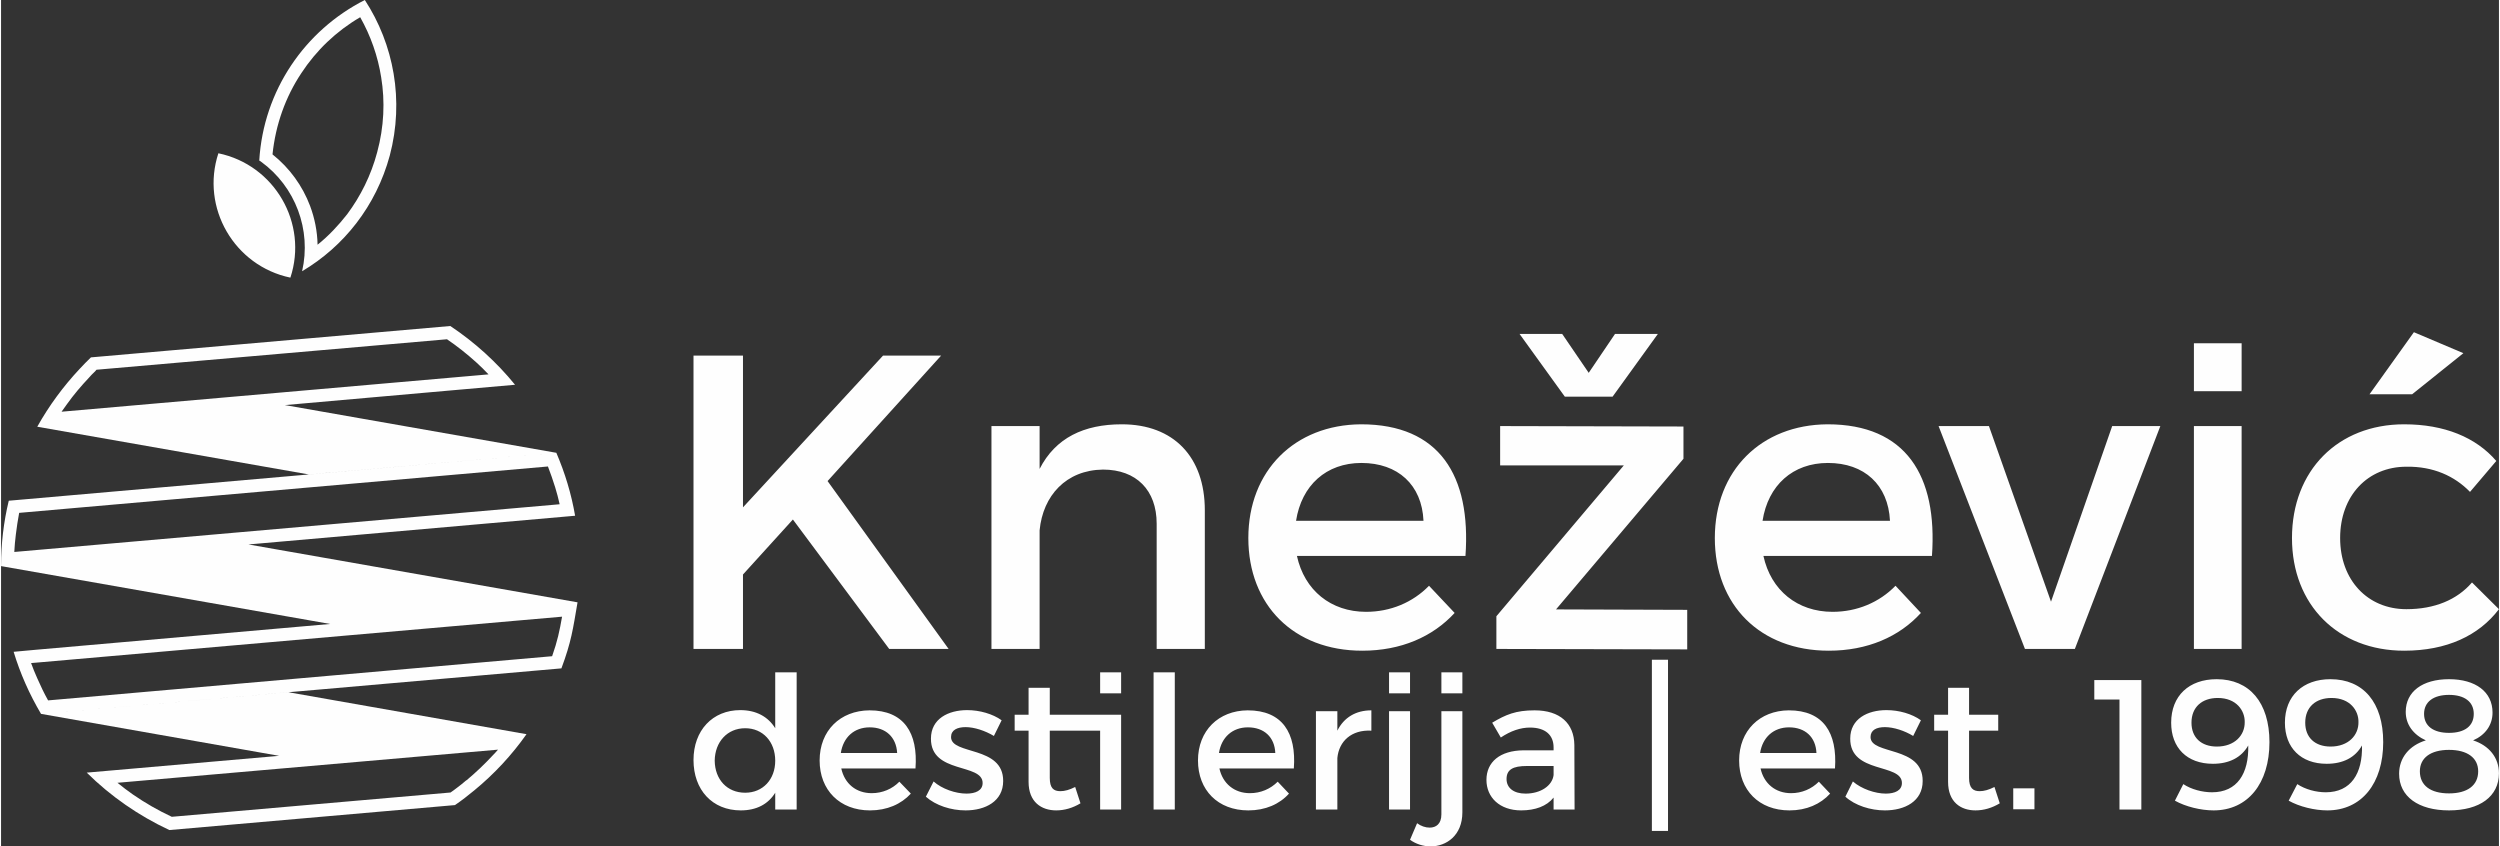
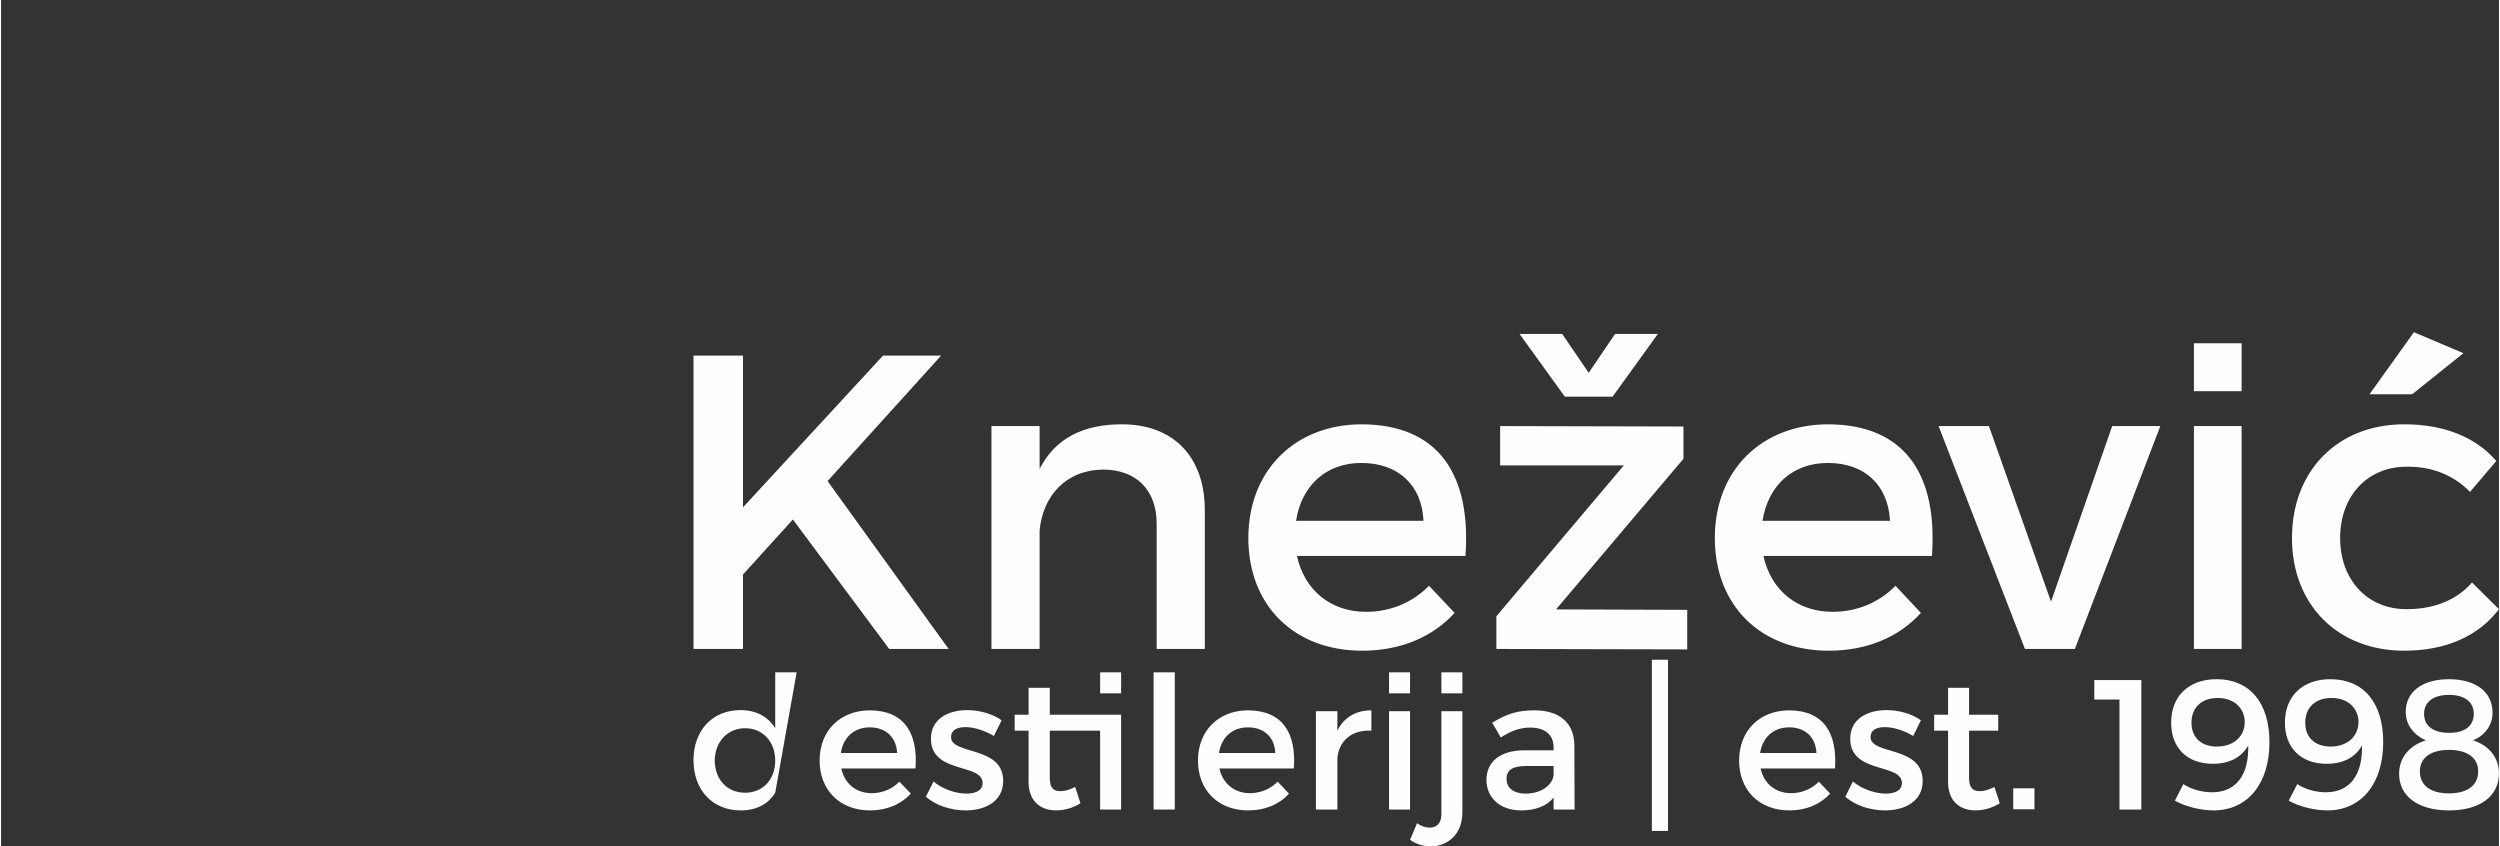
<svg xmlns="http://www.w3.org/2000/svg" xml:space="preserve" width="50mm" height="16.928mm" version="1.1" style="shape-rendering:geometricPrecision; text-rendering:geometricPrecision; image-rendering:optimizeQuality; fill-rule:evenodd; clip-rule:evenodd" viewBox="0 0 11309 3832">
  <rect x="0" y="0" width="11309" height="3832" fill="#333333" stroke="none" />
  <defs>
    <style type="text/css">
   
    .fil1 {fill:#FEFEFE}
    .fil0 {fill:#FEFEFE;fill-rule:nonzero}
   
  </style>
  </defs>
  <g id="Layer_x0020_1">
    <g id="_2536025525744">
-       <path class="fil0" d="M4021 2938l269 0 -548 -760 514 -568 -263 0 -634 687 0 -687 -224 0 0 1328 224 0 0 -337 226 -249 436 586zm5907 -1384l216 0 0 217 -216 0 0 -217zm-6326 1490l-97 0 0 253c-32,-52 -86,-82 -158,-82 -126,0 -212,92 -212,226 0,135 85,228 214,228 71,0 124,-28 156,-80l0 76 97 0 0 -621zm5508 525l96 0 0 95 -96 0 0 -95zm-2589 -525l95 0 0 95 -95 0 0 -95zm-237 0l95 0 0 95 -95 0 0 -95zm-1308 0l95 0 0 95 -95 0 0 -95zm-1607 545c-82,0 -137,-60 -138,-145 1,-85 57,-147 138,-147 80,0 136,61 136,147 0,85 -56,145 -136,145zm563 -373c-133,1 -226,92 -226,227 0,134 91,226 228,226 77,0 141,-28 185,-76l-52 -54c-32,33 -77,52 -125,52 -71,0 -123,-43 -138,-112l336 0c12,-161 -52,-263 -208,-263zm-130 193c11,-71 60,-116 131,-116 72,0 120,44 124,116l-255 0zm572 -194c-85,0 -164,39 -164,129 -1,161 234,110 234,201 0,34 -32,48 -73,48 -49,0 -111,-21 -149,-55l-35 69c45,40 114,62 180,62 89,0 170,-41 170,-133 1,-161 -236,-117 -236,-199 0,-32 28,-45 66,-45 39,0 88,16 128,40l35 -71c-40,-29 -100,-46 -156,-46zm489 348c-26,13 -47,19 -67,19 -31,0 -48,-14 -48,-60l0 -214 228 0 0 -72 -228 0 0 -122 -96 0 0 122 -63 0 0 72 63 0 0 232c0,91 58,129 125,129 38,0 75,-11 110,-32l-24 -74zm208 102l0 -429 -95 0 0 429 95 0zm243 0l0 -621 -96 0 0 621 96 0zm330 -449c-132,1 -225,92 -225,227 0,134 90,226 228,226 77,0 141,-28 184,-76l-51 -54c-33,33 -77,52 -126,52 -70,0 -123,-43 -138,-112l337 0c12,-161 -52,-263 -209,-263zm-130 193c11,-71 61,-116 131,-116 73,0 121,44 124,116l-255 0zm536 -189l-97 0 0 445 97 0 0 -233c7,-76 64,-129 154,-124l0 -92c-70,0 -124,32 -154,92l0 -88zm329 445l0 -445 -95 0 0 445 95 0zm237 -445l-95 0 0 467c0,43 -24,60 -53,60 -19,0 -40,-7 -57,-20l-32 75c26,19 60,30 93,30 71,0 144,-49 144,-154l0 -458zm413 445l95 0 -1 -292c-1,-98 -65,-157 -180,-157 -85,0 -130,19 -192,56l39 67c45,-30 89,-45 132,-45 70,0 107,34 107,90l0 13 -136 0c-107,1 -168,53 -168,134 0,79 60,138 157,138 64,0 116,-19 147,-58l0 54zm-127 -72c-54,0 -86,-26 -86,-66 0,-43 29,-59 92,-59l121 0 0 41c-6,48 -58,84 -127,84zm645 169l0 -775 -73 0 0 775 73 0zm547 -546c-132,1 -225,92 -225,227 0,134 90,226 228,226 77,0 140,-28 184,-76l-51 -54c-33,33 -77,52 -126,52 -70,0 -123,-43 -138,-112l337 0c11,-161 -52,-263 -209,-263zm-130 193c11,-71 61,-116 131,-116 73,0 121,44 124,116l-255 0zm572 -194c-85,0 -164,39 -164,129 -1,161 234,110 234,201 0,34 -32,48 -73,48 -48,0 -110,-21 -149,-55l-34 69c44,40 114,62 179,62 90,0 171,-41 171,-133 1,-161 -236,-117 -236,-199 0,-32 27,-45 65,-45 39,0 89,16 128,40l35 -71c-40,-29 -99,-46 -156,-46zm489 348c-26,13 -47,19 -67,19 -30,0 -48,-14 -48,-60l0 -214 132 0 0 -72 -132 0 0 -122 -95 0 0 122 -63 0 0 72 63 0 0 232c0,91 57,129 124,129 38,0 75,-11 110,-32l-24 -74zm665 102l0 -586 -213 0 0 88 114 0 0 498 99 0zm327 4c155,0 253,-122 253,-309 0,-180 -91,-285 -239,-285 -125,0 -206,75 -206,197 0,113 71,186 189,186 73,0 129,-28 160,-83 3,127 -50,212 -164,212 -44,0 -94,-13 -130,-37l-38 75c48,27 117,44 175,44zm15 -289c-71,0 -115,-41 -115,-108 0,-71 48,-112 119,-112 85,0 123,58 122,109 1,60 -46,111 -126,111zm500 289c155,0 253,-122 253,-309 0,-180 -90,-285 -239,-285 -124,0 -206,75 -206,197 0,113 72,186 189,186 74,0 129,-28 160,-83 3,127 -50,212 -164,212 -44,0 -93,-13 -129,-37l-39 75c48,27 117,44 175,44zm15 -289c-71,0 -115,-41 -115,-108 0,-71 48,-112 119,-112 85,0 123,58 122,109 1,60 -46,111 -126,111zm536 -305c-120,0 -196,56 -196,148 0,57 34,103 91,129 -75,23 -121,79 -121,151 0,103 87,166 226,166 139,0 226,-63 226,-168 0,-71 -45,-126 -117,-149 55,-24 88,-69 88,-126 0,-94 -77,-151 -197,-151zm0 71c71,0 112,32 112,86 0,55 -41,86 -112,86 -71,0 -113,-31 -113,-86 0,-54 42,-86 113,-86zm0 249c83,0 132,36 132,97 0,64 -49,100 -132,100 -84,0 -132,-36 -132,-100 0,-61 49,-97 132,-97zm-6009 -1474c-171,0 -300,61 -372,202l0 -194 -218 0 0 1009 218 0 0 -537c15,-157 120,-273 287,-275 151,0 243,93 243,245l0 567 218 0 0 -628c0,-241 -141,-389 -376,-389zm1083 0c-299,2 -510,209 -510,515 0,303 205,510 516,510 175,0 319,-63 418,-171l-116 -123c-74,76 -175,118 -285,118 -159,0 -279,-97 -313,-253l763 0c26,-364 -118,-596 -473,-596zm-294 437c25,-161 137,-262 296,-262 165,0 274,99 281,262l-577 0zm1012 -846l205 284 216 0 205 -284 -194 0 -119 176 -120 -176 -193 0zm742 565l0 -146 -830 -2 0 178 560 0 -577 683 0 148 864 2 0 -179 -594 -2 577 -682zm652 -156c-300,2 -510,209 -510,515 0,303 205,510 516,510 175,0 319,-63 417,-171l-115 -123c-74,76 -175,118 -285,118 -159,0 -279,-97 -313,-253l763 0c26,-364 -118,-596 -473,-596zm-294 437c25,-161 137,-262 296,-262 165,0 273,99 281,262l-577 0zm1414 580l387 -1009 -218 0 -277 795 -281 -795 -228 0 391 1009 226 0zm755 0l0 -1009 -216 0 0 1009 216 0zm1004 -1339l-224 -95 -201 281 193 0 232 -186zm-268 322c-300,0 -508,209 -508,515 0,303 208,510 508,510 192,0 338,-68 429,-188l-122 -121c-68,79 -170,121 -297,121 -175,0 -300,-131 -300,-322 0,-192 125,-323 300,-323 121,-2 218,42 288,114l119 -140c-92,-107 -235,-166 -417,-166z" />
-       <path class="fil1" d="M773 3698l1262 -110c10,-7 20,-14 30,-22 14,-11 28,-21 41,-33l1 0c42,-35 82,-73 120,-114 8,-8 16,-17 23,-25l-1723 150c23,19 46,36 70,53 55,38 114,72 176,101zm1606 -374l-1078 -190 -1120 98 2356 -206c45,-121 52,-176 73,-299l-1490 -262 1479 -130c-17,-99 -46,-194 -85,-285l-1229 -216 1042 -92c-83,-102 -182,-192 -293,-266l-1627 142c-17,17 -35,34 -51,52 -74,79 -139,167 -192,262l1229 216 1121 -98 -2479 217c-23,95 -35,195 -35,296l1490 262 -1335 117 -98 9c30,99 72,193 124,281l1078 190 -871 76c108,107 235,195 374,260l1293 -113c31,-21 60,-44 88,-67 90,-74 169,-159 236,-254zm-732 -3324c-272,138 -459,410 -478,727 3,1 5,3 8,5 156,113 229,309 186,496 189,-112 335,-295 397,-524 66,-250 18,-503 -113,-704zm56 689c31,-115 36,-230 18,-339 -15,-96 -48,-189 -95,-272 -108,63 -199,150 -267,254 -71,107 -116,232 -130,367 78,62 136,143 170,233 21,56 33,116 34,176 50,-40 94,-87 134,-138 61,-82 108,-176 136,-281zm-1643 1810l2469 -216c-6,-26 -12,-51 -20,-76 -10,-32 -21,-64 -33,-95l-2394 210c-6,32 -11,65 -15,98 -3,26 -6,53 -7,79zm1220 -723l927 -81c-18,-19 -36,-37 -55,-54 -42,-38 -86,-73 -133,-105l-1587 138c-3,4 -6,7 -10,11 -8,7 -16,16 -24,25 -35,37 -69,77 -99,119 -9,12 -17,23 -25,35l1006 -88zm-1120 1224l-24 2c8,23 18,46 28,69 15,34 31,68 49,100l2282 -200c24,-68 34,-116 45,-179l-2380 208zm824 -2306c-81,246 72,510 326,563 81,-246 -71,-510 -326,-563z" />
+       <path class="fil0" d="M4021 2938l269 0 -548 -760 514 -568 -263 0 -634 687 0 -687 -224 0 0 1328 224 0 0 -337 226 -249 436 586zm5907 -1384l216 0 0 217 -216 0 0 -217zm-6326 1490l-97 0 0 253c-32,-52 -86,-82 -158,-82 -126,0 -212,92 -212,226 0,135 85,228 214,228 71,0 124,-28 156,-80zm5508 525l96 0 0 95 -96 0 0 -95zm-2589 -525l95 0 0 95 -95 0 0 -95zm-237 0l95 0 0 95 -95 0 0 -95zm-1308 0l95 0 0 95 -95 0 0 -95zm-1607 545c-82,0 -137,-60 -138,-145 1,-85 57,-147 138,-147 80,0 136,61 136,147 0,85 -56,145 -136,145zm563 -373c-133,1 -226,92 -226,227 0,134 91,226 228,226 77,0 141,-28 185,-76l-52 -54c-32,33 -77,52 -125,52 -71,0 -123,-43 -138,-112l336 0c12,-161 -52,-263 -208,-263zm-130 193c11,-71 60,-116 131,-116 72,0 120,44 124,116l-255 0zm572 -194c-85,0 -164,39 -164,129 -1,161 234,110 234,201 0,34 -32,48 -73,48 -49,0 -111,-21 -149,-55l-35 69c45,40 114,62 180,62 89,0 170,-41 170,-133 1,-161 -236,-117 -236,-199 0,-32 28,-45 66,-45 39,0 88,16 128,40l35 -71c-40,-29 -100,-46 -156,-46zm489 348c-26,13 -47,19 -67,19 -31,0 -48,-14 -48,-60l0 -214 228 0 0 -72 -228 0 0 -122 -96 0 0 122 -63 0 0 72 63 0 0 232c0,91 58,129 125,129 38,0 75,-11 110,-32l-24 -74zm208 102l0 -429 -95 0 0 429 95 0zm243 0l0 -621 -96 0 0 621 96 0zm330 -449c-132,1 -225,92 -225,227 0,134 90,226 228,226 77,0 141,-28 184,-76l-51 -54c-33,33 -77,52 -126,52 -70,0 -123,-43 -138,-112l337 0c12,-161 -52,-263 -209,-263zm-130 193c11,-71 61,-116 131,-116 73,0 121,44 124,116l-255 0zm536 -189l-97 0 0 445 97 0 0 -233c7,-76 64,-129 154,-124l0 -92c-70,0 -124,32 -154,92l0 -88zm329 445l0 -445 -95 0 0 445 95 0zm237 -445l-95 0 0 467c0,43 -24,60 -53,60 -19,0 -40,-7 -57,-20l-32 75c26,19 60,30 93,30 71,0 144,-49 144,-154l0 -458zm413 445l95 0 -1 -292c-1,-98 -65,-157 -180,-157 -85,0 -130,19 -192,56l39 67c45,-30 89,-45 132,-45 70,0 107,34 107,90l0 13 -136 0c-107,1 -168,53 -168,134 0,79 60,138 157,138 64,0 116,-19 147,-58l0 54zm-127 -72c-54,0 -86,-26 -86,-66 0,-43 29,-59 92,-59l121 0 0 41c-6,48 -58,84 -127,84zm645 169l0 -775 -73 0 0 775 73 0zm547 -546c-132,1 -225,92 -225,227 0,134 90,226 228,226 77,0 140,-28 184,-76l-51 -54c-33,33 -77,52 -126,52 -70,0 -123,-43 -138,-112l337 0c11,-161 -52,-263 -209,-263zm-130 193c11,-71 61,-116 131,-116 73,0 121,44 124,116l-255 0zm572 -194c-85,0 -164,39 -164,129 -1,161 234,110 234,201 0,34 -32,48 -73,48 -48,0 -110,-21 -149,-55l-34 69c44,40 114,62 179,62 90,0 171,-41 171,-133 1,-161 -236,-117 -236,-199 0,-32 27,-45 65,-45 39,0 89,16 128,40l35 -71c-40,-29 -99,-46 -156,-46zm489 348c-26,13 -47,19 -67,19 -30,0 -48,-14 -48,-60l0 -214 132 0 0 -72 -132 0 0 -122 -95 0 0 122 -63 0 0 72 63 0 0 232c0,91 57,129 124,129 38,0 75,-11 110,-32l-24 -74zm665 102l0 -586 -213 0 0 88 114 0 0 498 99 0zm327 4c155,0 253,-122 253,-309 0,-180 -91,-285 -239,-285 -125,0 -206,75 -206,197 0,113 71,186 189,186 73,0 129,-28 160,-83 3,127 -50,212 -164,212 -44,0 -94,-13 -130,-37l-38 75c48,27 117,44 175,44zm15 -289c-71,0 -115,-41 -115,-108 0,-71 48,-112 119,-112 85,0 123,58 122,109 1,60 -46,111 -126,111zm500 289c155,0 253,-122 253,-309 0,-180 -90,-285 -239,-285 -124,0 -206,75 -206,197 0,113 72,186 189,186 74,0 129,-28 160,-83 3,127 -50,212 -164,212 -44,0 -93,-13 -129,-37l-39 75c48,27 117,44 175,44zm15 -289c-71,0 -115,-41 -115,-108 0,-71 48,-112 119,-112 85,0 123,58 122,109 1,60 -46,111 -126,111zm536 -305c-120,0 -196,56 -196,148 0,57 34,103 91,129 -75,23 -121,79 -121,151 0,103 87,166 226,166 139,0 226,-63 226,-168 0,-71 -45,-126 -117,-149 55,-24 88,-69 88,-126 0,-94 -77,-151 -197,-151zm0 71c71,0 112,32 112,86 0,55 -41,86 -112,86 -71,0 -113,-31 -113,-86 0,-54 42,-86 113,-86zm0 249c83,0 132,36 132,97 0,64 -49,100 -132,100 -84,0 -132,-36 -132,-100 0,-61 49,-97 132,-97zm-6009 -1474c-171,0 -300,61 -372,202l0 -194 -218 0 0 1009 218 0 0 -537c15,-157 120,-273 287,-275 151,0 243,93 243,245l0 567 218 0 0 -628c0,-241 -141,-389 -376,-389zm1083 0c-299,2 -510,209 -510,515 0,303 205,510 516,510 175,0 319,-63 418,-171l-116 -123c-74,76 -175,118 -285,118 -159,0 -279,-97 -313,-253l763 0c26,-364 -118,-596 -473,-596zm-294 437c25,-161 137,-262 296,-262 165,0 274,99 281,262l-577 0zm1012 -846l205 284 216 0 205 -284 -194 0 -119 176 -120 -176 -193 0zm742 565l0 -146 -830 -2 0 178 560 0 -577 683 0 148 864 2 0 -179 -594 -2 577 -682zm652 -156c-300,2 -510,209 -510,515 0,303 205,510 516,510 175,0 319,-63 417,-171l-115 -123c-74,76 -175,118 -285,118 -159,0 -279,-97 -313,-253l763 0c26,-364 -118,-596 -473,-596zm-294 437c25,-161 137,-262 296,-262 165,0 273,99 281,262l-577 0zm1414 580l387 -1009 -218 0 -277 795 -281 -795 -228 0 391 1009 226 0zm755 0l0 -1009 -216 0 0 1009 216 0zm1004 -1339l-224 -95 -201 281 193 0 232 -186zm-268 322c-300,0 -508,209 -508,515 0,303 208,510 508,510 192,0 338,-68 429,-188l-122 -121c-68,79 -170,121 -297,121 -175,0 -300,-131 -300,-322 0,-192 125,-323 300,-323 121,-2 218,42 288,114l119 -140c-92,-107 -235,-166 -417,-166z" />
    </g>
  </g>
</svg>